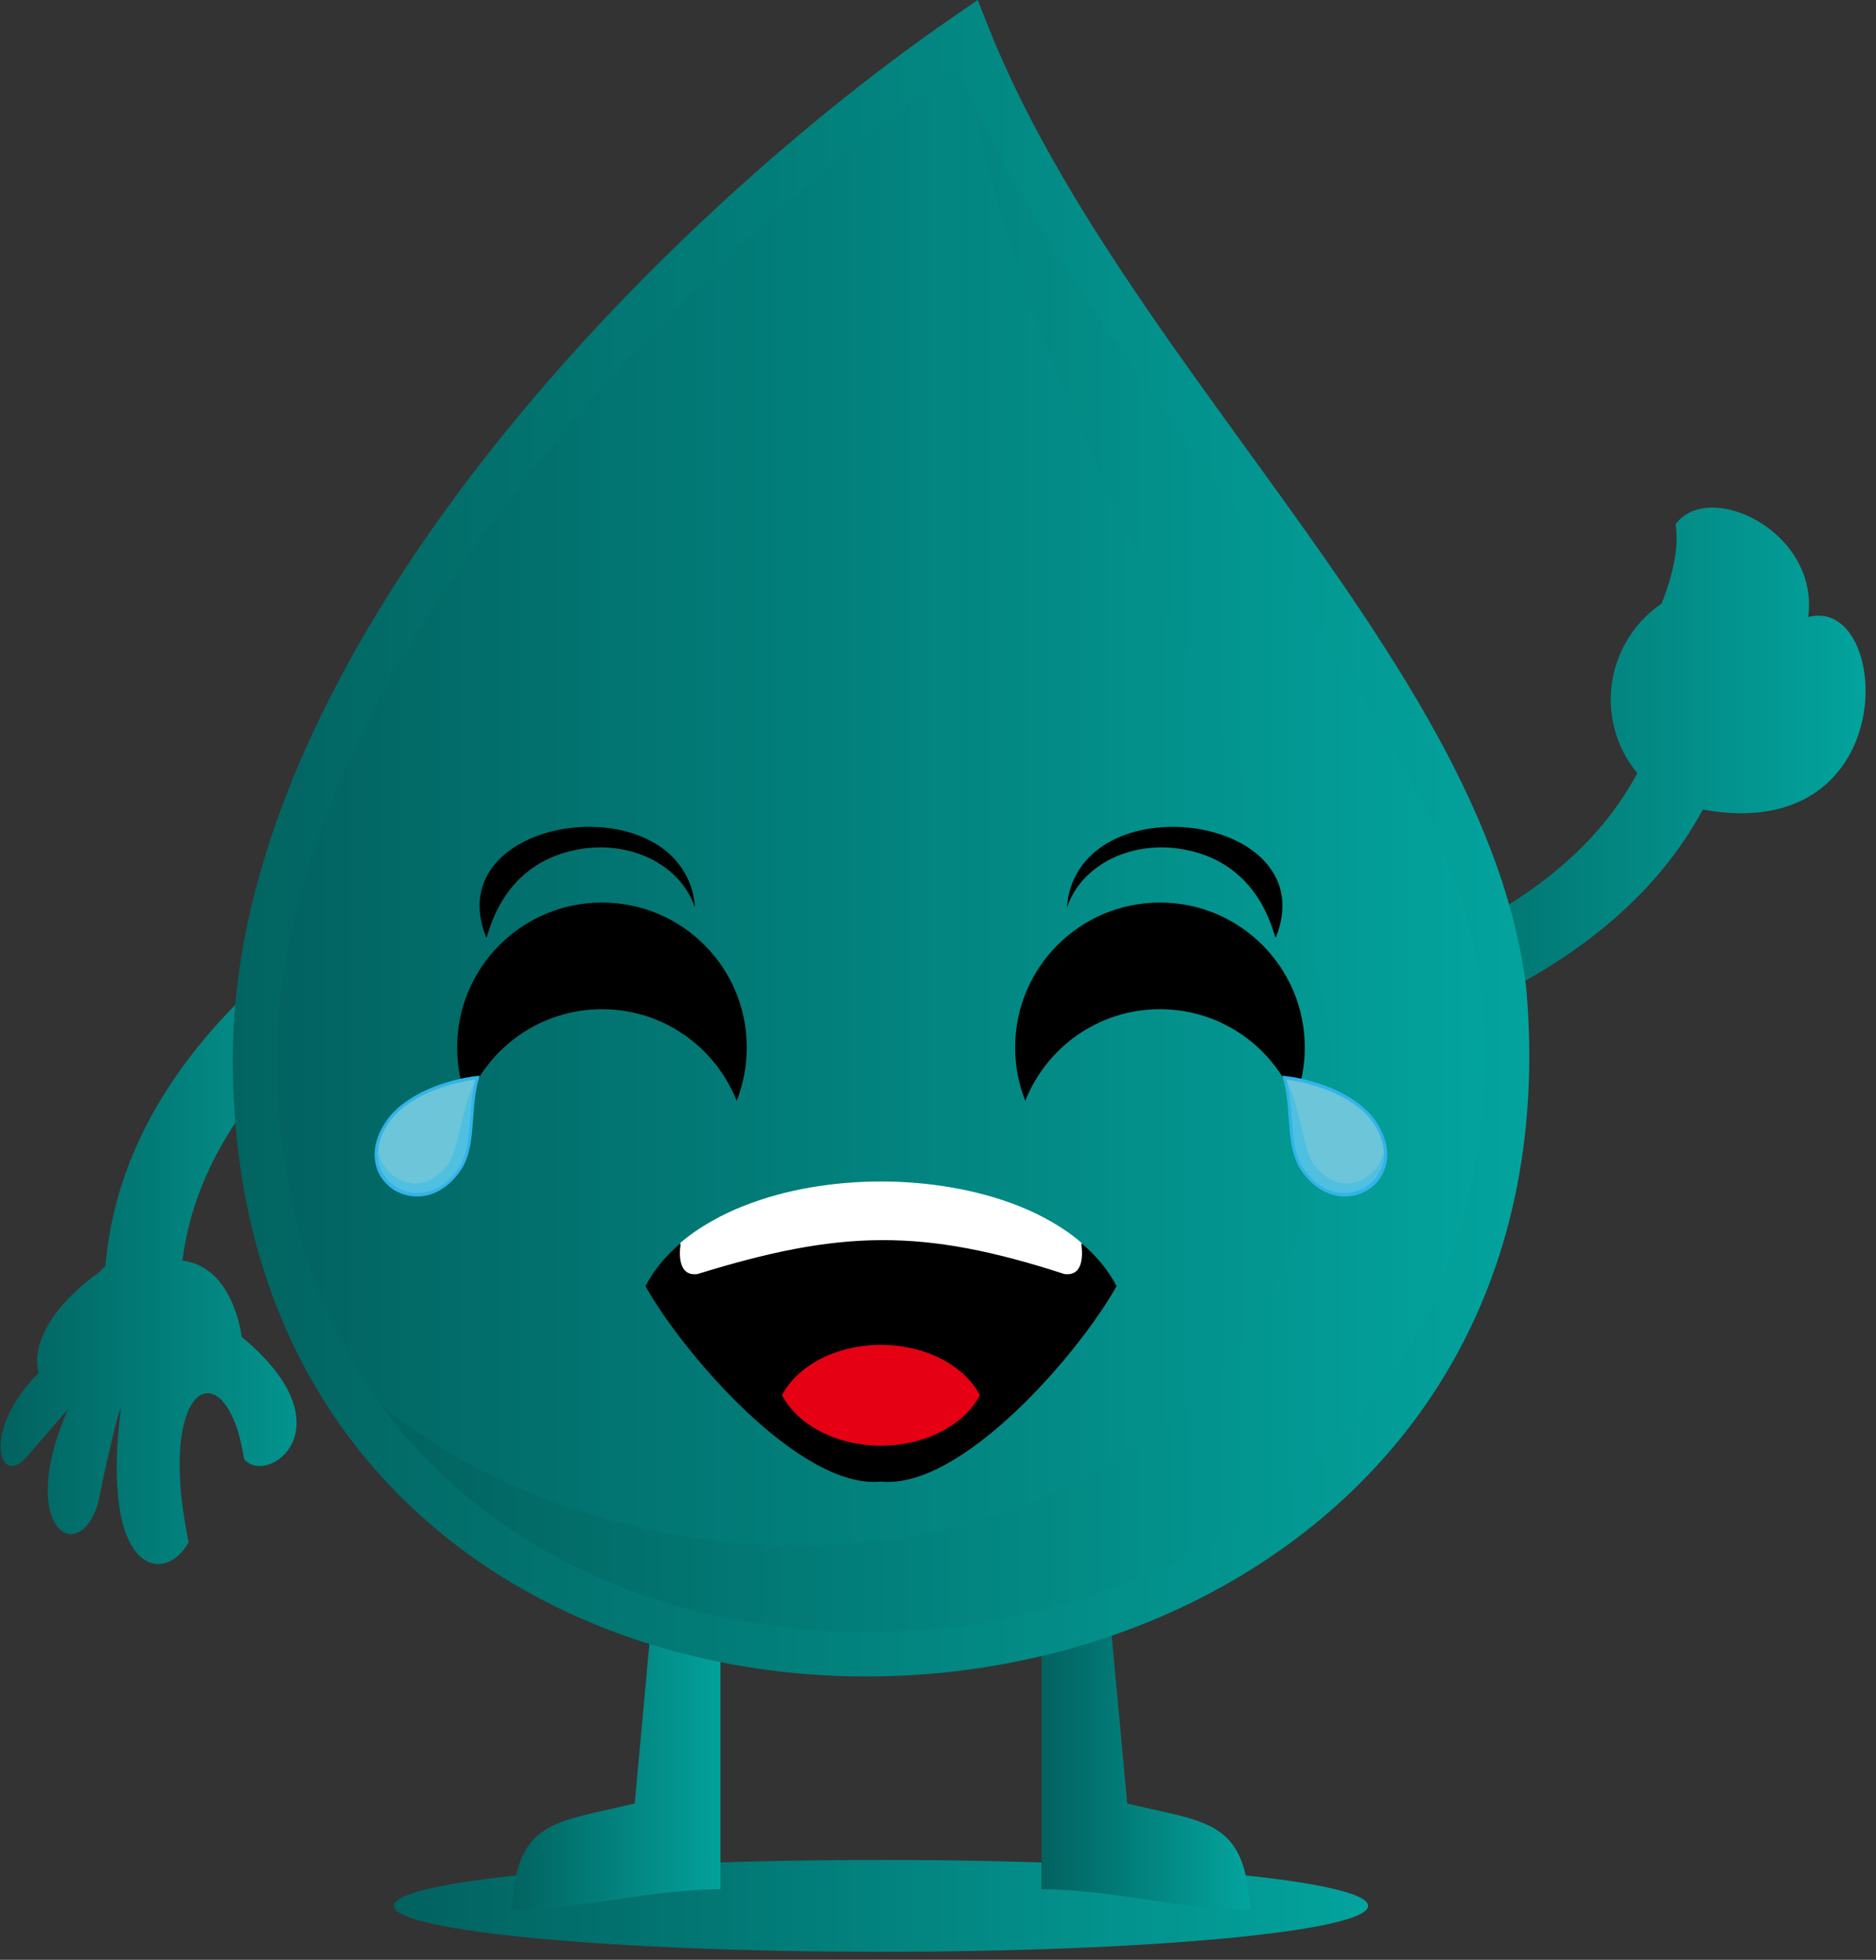
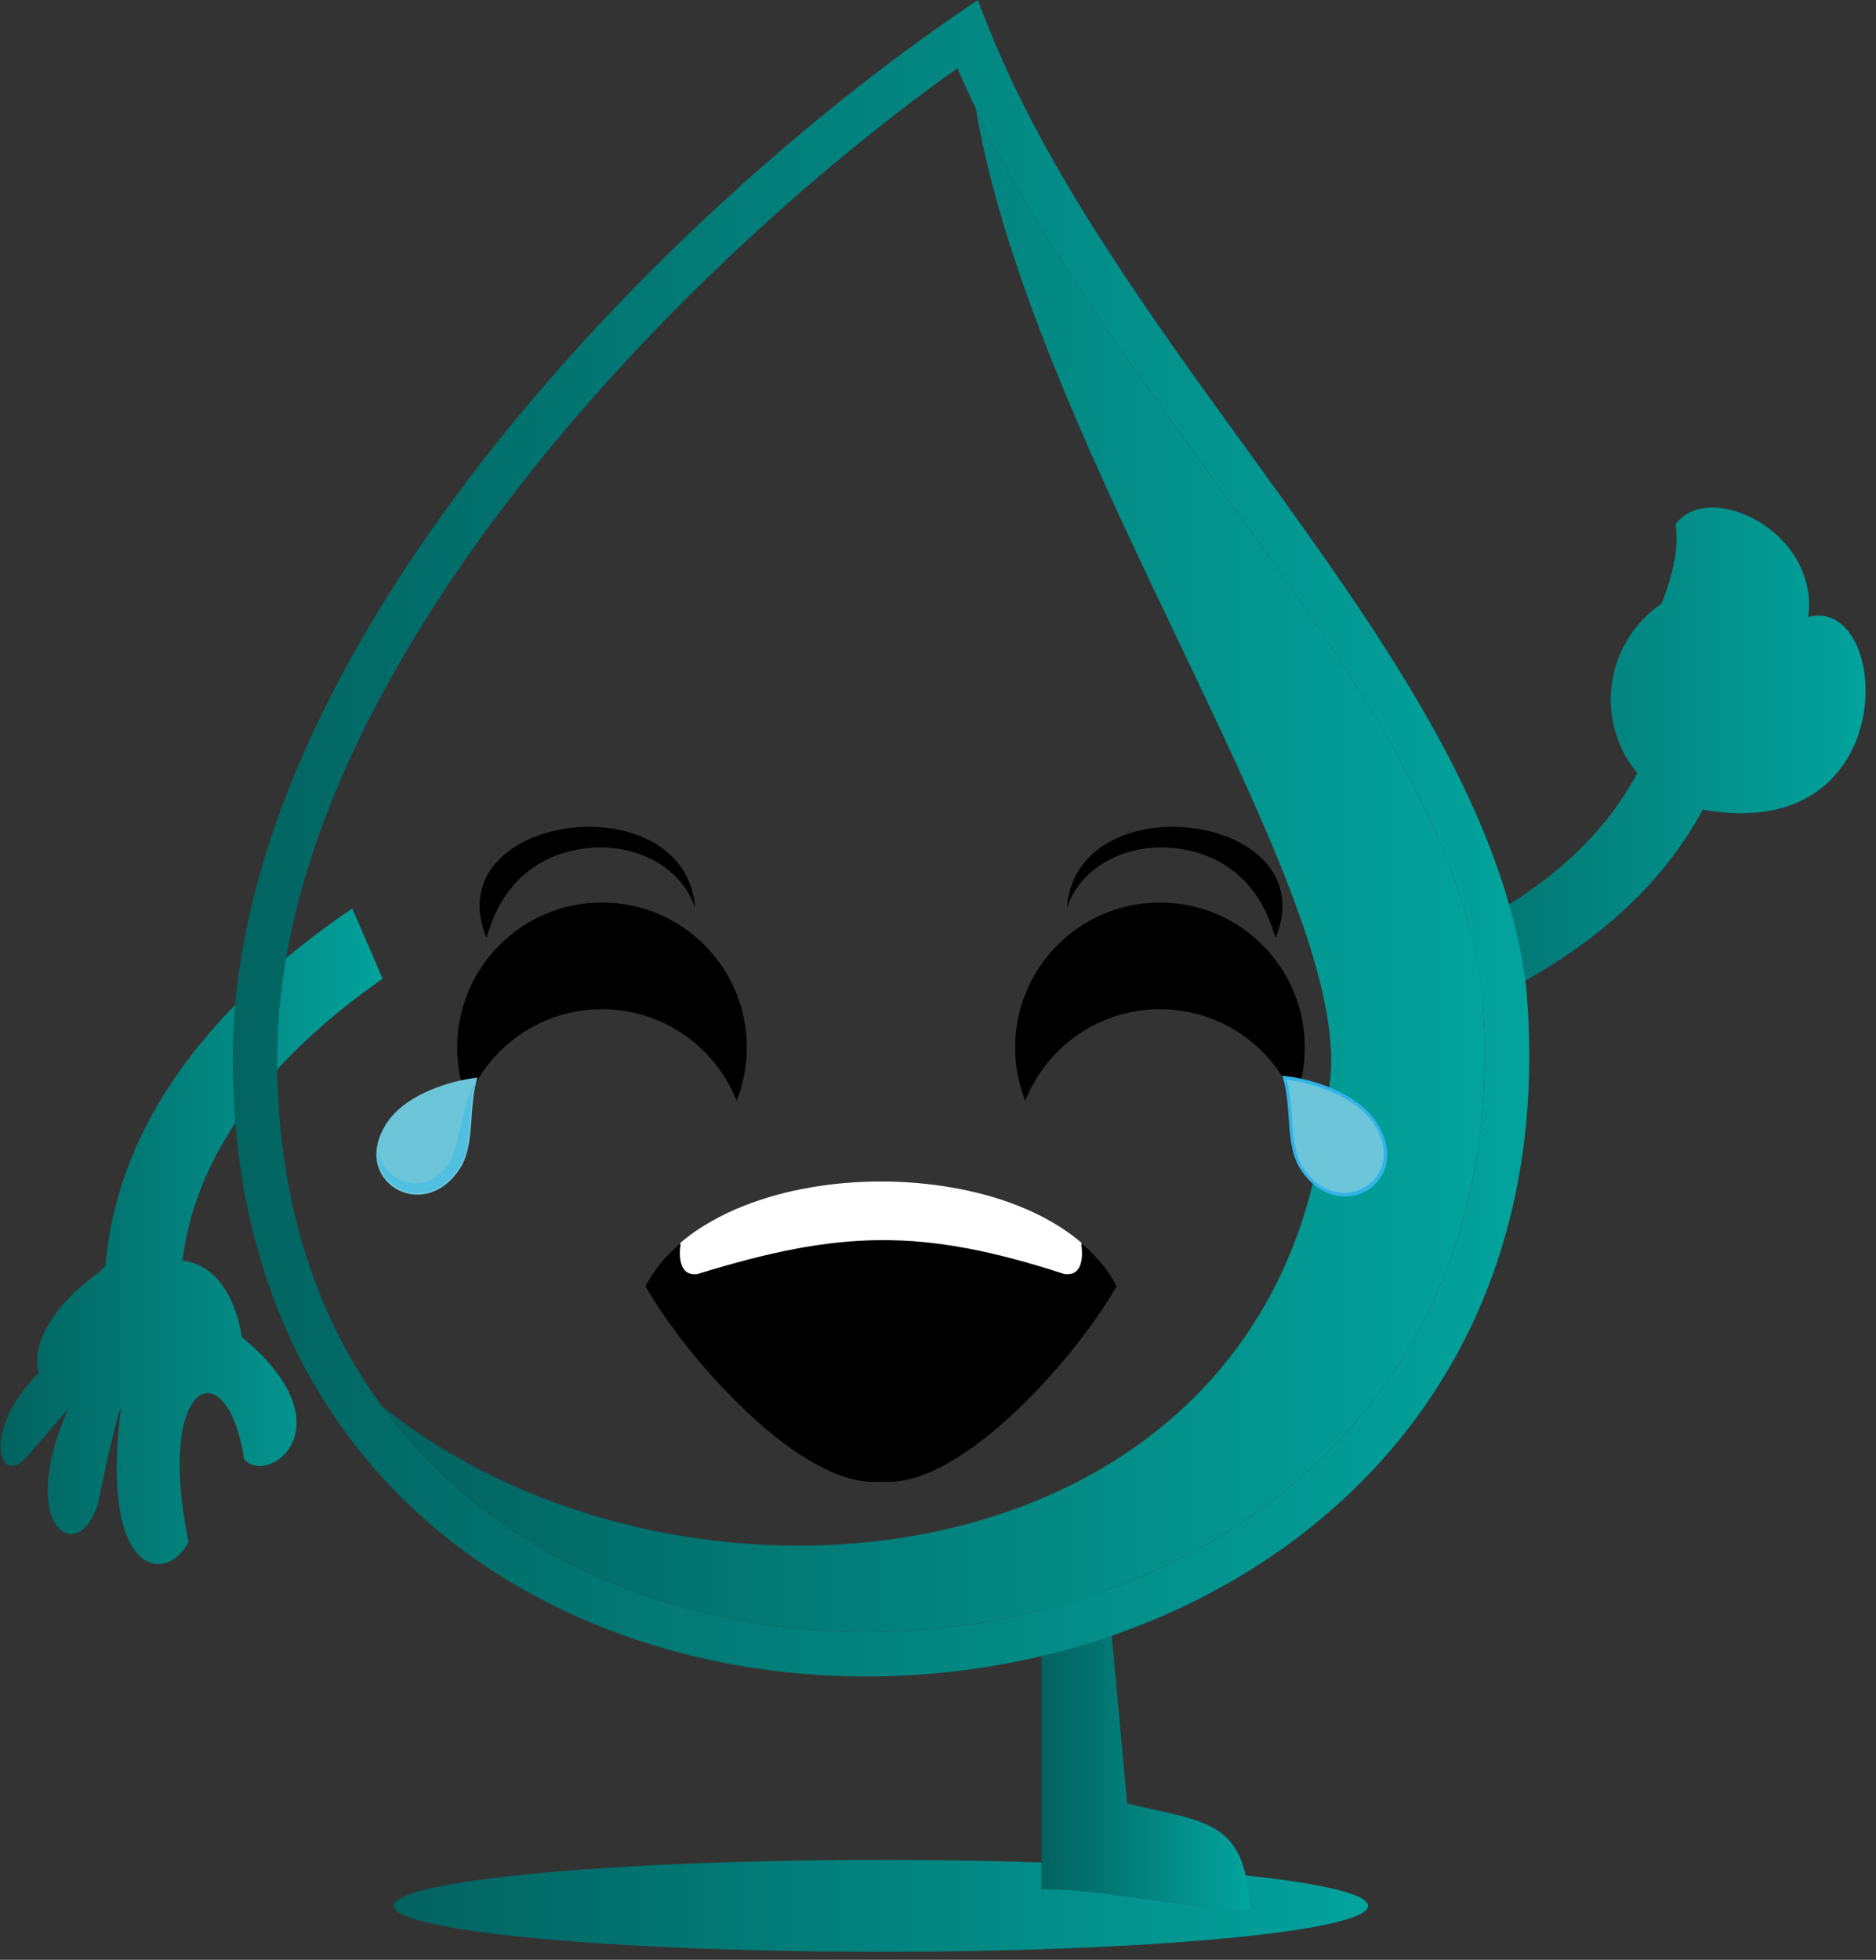
<svg xmlns="http://www.w3.org/2000/svg" width="158" height="165" viewBox="0 0 158 165" fill="none">
  <rect x="0" y="0" width="158" height="165" fill="#333333" stroke="none" />
  <path fill-rule="evenodd" clip-rule="evenodd" d="M137.895 65.089C132.962 74.372 122.535 79.496 112.581 82.331L113.411 88.587C124.846 85.415 137.323 79.439 143.411 68.161C160.452 71.255 159.33 50.056 152.291 51.951C153.256 44.753 143.906 40.303 141.113 44.148C141.337 45.359 141.147 46.794 140.832 48.071C140.563 49.18 140.205 50.168 139.934 50.829C138.992 51.468 138.141 52.287 137.467 53.239C136.728 54.282 136.179 55.481 135.887 56.804C135.315 59.428 135.853 62.04 137.199 64.147C137.423 64.483 137.646 64.786 137.893 65.089H137.895Z" fill="url(#paint0_linear_58_283)" />
  <path fill-rule="evenodd" clip-rule="evenodd" d="M29.667 76.489C19.511 83.372 10.004 93.284 8.883 106.567C8.714 106.724 8.547 106.892 8.39 107.082C3.748 110.412 2.706 113.686 3.256 115.579C-1.666 120.546 -0.03 125.299 2.224 122.686L5.744 118.616C1.326 128.538 6.572 132.024 8.243 126.61C8.243 126.61 9.758 119.223 10.183 118.561C8.367 132.809 14.006 133.426 15.879 129.829C13.031 115.939 19.152 113.574 20.553 122.834C22.471 125.21 29.577 120.165 20.352 112.554C20.352 112.554 19.712 106.668 15.362 106.129C16.628 96.018 23.994 88.148 32.224 82.397L29.667 76.489Z" fill="url(#paint1_linear_58_283)" />
  <path d="M74.196 164.325C96.857 164.325 115.227 162.594 115.227 160.458C115.227 158.321 96.857 156.59 74.196 156.59C51.535 156.59 33.164 158.321 33.164 160.458C33.164 162.594 51.535 164.325 74.196 164.325Z" fill="url(#paint2_linear_58_283)" />
  <path fill-rule="evenodd" clip-rule="evenodd" d="M93.276 133.855L94.935 151.836C101.549 153.451 104.912 153.147 105.271 160.761C99.341 160.761 93.523 159.057 87.715 159.057V135.447C89.598 134.999 91.459 134.472 93.276 133.855Z" fill="url(#paint3_linear_58_283)" />
-   <path fill-rule="evenodd" clip-rule="evenodd" d="M55.048 134.539L53.456 151.836C46.842 153.451 43.479 153.147 43.109 160.761C49.051 160.761 54.857 159.057 60.675 159.057V135.964C58.769 135.571 56.886 135.101 55.046 134.541L55.048 134.539Z" fill="url(#paint4_linear_58_283)" />
-   <path fill-rule="evenodd" clip-rule="evenodd" d="M81.471 2.87C92.918 31.704 123.366 56.816 126.662 83.262C132.895 153.788 21.473 159.887 21.473 89.147C21.473 55.863 56.505 20.056 81.473 2.87H81.471Z" fill="url(#paint5_linear_58_283)" />
  <path fill-rule="evenodd" clip-rule="evenodd" d="M83.21 2.186C88.097 14.506 96.641 26.267 104.959 37.758C115.956 52.938 126.606 67.634 128.524 83.038L128.536 83.105C130.812 108.744 118.032 126.187 100.498 134.852C92.942 138.586 84.49 140.671 75.993 141.074C67.496 141.477 58.942 140.188 51.149 137.173C33.369 130.278 19.602 114.438 19.602 89.147C19.602 74.293 26.328 59.025 36.014 45.078C48.546 27.04 66.114 11.166 80.407 1.333L82.347 0L83.21 2.186ZM101.909 39.955C93.95 28.968 85.799 17.725 80.632 5.741C67.022 15.438 50.812 30.37 39.108 47.22C29.803 60.594 23.346 75.145 23.346 89.147C23.346 112.633 36.069 127.308 52.493 133.676C59.803 136.501 67.83 137.711 75.822 137.33C83.814 136.96 91.741 134.999 98.838 131.49C115.07 123.463 126.886 107.285 124.801 83.451C122.973 69.022 112.626 54.73 101.909 39.955Z" fill="url(#paint6_linear_58_283)" />
  <path fill-rule="evenodd" clip-rule="evenodd" d="M111.718 92.622C108.096 133.564 57.873 139.101 32.157 118.373C37.358 125.492 44.489 130.571 52.493 133.676C59.803 136.501 67.83 137.711 75.822 137.33C83.814 136.96 91.741 134.999 98.838 131.49C115.07 123.463 126.886 107.285 124.801 83.451C122.973 69.022 112.626 54.73 101.909 39.955C94.701 30 87.336 19.842 82.179 9.114C87.224 38.935 115.811 77.375 111.719 92.622H111.718Z" fill="url(#paint7_linear_58_283)" />
  <path fill-rule="evenodd" clip-rule="evenodd" d="M97.694 75.986C104.432 75.986 109.891 81.446 109.891 88.184C109.891 89.776 109.588 91.288 109.039 92.679C107.245 88.162 102.85 84.966 97.694 84.966C92.537 84.966 88.142 88.162 86.349 92.679C85.799 91.288 85.496 89.776 85.496 88.184C85.496 81.446 90.956 75.986 97.694 75.986Z" fill="black" />
  <path fill-rule="evenodd" clip-rule="evenodd" d="M50.7 75.986C57.438 75.986 62.897 81.446 62.897 88.184C62.897 89.776 62.594 91.288 62.044 92.679C60.251 88.162 55.856 84.966 50.7 84.966C45.543 84.966 41.148 88.162 39.355 92.679C38.805 91.288 38.502 89.776 38.502 88.184C38.502 81.446 43.962 75.986 50.7 75.986Z" fill="black" />
  <path fill-rule="evenodd" clip-rule="evenodd" d="M107.459 78.912C107.302 79.292 106.551 72.825 99.802 71.534C95.295 70.671 91.059 72.823 89.87 76.4C89.87 76.119 89.915 75.85 89.96 75.569C91.82 65.883 111.518 68.731 107.46 78.91L107.459 78.912Z" fill="black" />
  <path fill-rule="evenodd" clip-rule="evenodd" d="M40.945 78.912C41.091 79.292 41.842 72.825 48.591 71.534C53.098 70.671 57.334 72.823 58.523 76.4C58.523 76.119 58.478 75.85 58.433 75.569C56.573 65.883 36.875 68.731 40.945 78.91V78.912Z" fill="black" />
  <path fill-rule="evenodd" clip-rule="evenodd" d="M108.186 90.727C108.927 93.194 108.41 96.142 109.497 98.127C112.534 103.318 119.15 99.405 115.74 94.438C114.149 92.107 110.427 90.963 108.184 90.727H108.186Z" fill="#6CC5D9" />
  <path fill-rule="evenodd" clip-rule="evenodd" d="M108.051 90.749C108.365 91.804 108.455 92.968 108.534 94.09C108.635 95.58 108.747 97.027 109.375 98.182V98.194C110.496 100.077 112.054 100.806 113.466 100.728C114.071 100.694 114.655 100.514 115.16 100.213C115.653 99.91 116.08 99.484 116.371 98.969C117.055 97.792 117.065 96.144 115.856 94.373C115.139 93.33 114.018 92.522 112.806 91.917C111.215 91.144 109.466 90.718 108.165 90.584L108.008 90.561L108.053 90.753L108.051 90.749ZM108.813 94.124C108.734 93.048 108.656 91.938 108.365 90.896C109.621 91.052 111.258 91.468 112.725 92.184C113.902 92.767 114.967 93.53 115.641 94.516C116.772 96.162 116.75 97.687 116.123 98.776C115.854 99.258 115.451 99.651 114.979 99.93C114.509 100.222 113.969 100.39 113.397 100.423C112.086 100.49 110.629 99.818 109.609 98.068C109.014 96.981 108.915 95.579 108.813 94.123V94.124Z" fill="#32B4E9" />
-   <path fill-rule="evenodd" clip-rule="evenodd" d="M110.787 98.206C112.974 100.93 116.09 99.36 116.55 96.905C116.595 97.611 116.438 98.239 116.125 98.778C115.856 99.26 115.453 99.653 114.981 99.932C114.51 100.223 113.971 100.392 113.399 100.425C112.088 100.492 110.631 99.82 109.611 98.07C109.016 96.983 108.916 95.58 108.815 94.124C108.747 93.149 108.68 92.152 108.456 91.199C109.6 93.485 109.824 97.298 110.787 98.206Z" fill="#50C0E0" />
  <path fill-rule="evenodd" clip-rule="evenodd" d="M40.206 90.727C39.467 93.194 39.982 96.142 38.895 98.127C35.857 103.318 29.241 99.405 32.651 94.438C34.243 92.107 37.964 90.963 40.207 90.727H40.206Z" fill="#6CC5D9" />
-   <path fill-rule="evenodd" clip-rule="evenodd" d="M40.34 90.749C40.026 91.804 39.937 92.968 39.858 94.09C39.746 95.58 39.644 97.027 39.017 98.182V98.194C37.895 100.077 36.338 100.806 34.925 100.728C34.308 100.694 33.736 100.514 33.232 100.213C32.739 99.91 32.312 99.484 32.01 98.969C31.338 97.792 31.316 96.144 32.537 94.373C33.254 93.33 34.376 92.522 35.587 91.917C37.179 91.144 38.927 90.718 40.216 90.584L40.385 90.561L40.34 90.753V90.749ZM39.578 94.124C39.658 93.048 39.735 91.938 40.026 90.896C38.783 91.052 37.134 91.468 35.654 92.184C34.487 92.767 33.423 93.53 32.751 94.516C31.619 96.162 31.641 97.687 32.258 98.776C32.539 99.258 32.942 99.651 33.413 99.93C33.883 100.222 34.422 100.39 34.992 100.423C36.303 100.49 37.751 99.818 38.781 98.068C39.375 96.981 39.465 95.579 39.577 94.123L39.578 94.124Z" fill="#32B4E9" />
  <path fill-rule="evenodd" clip-rule="evenodd" d="M37.604 98.206C35.418 100.93 32.301 99.36 31.841 96.905C31.796 97.611 31.953 98.239 32.256 98.778C32.537 99.26 32.94 99.653 33.411 99.932C33.881 100.223 34.42 100.392 34.991 100.425C36.302 100.492 37.749 99.82 38.779 98.07C39.373 96.983 39.463 95.58 39.575 94.124C39.642 93.149 39.709 92.152 39.933 91.199C38.789 93.485 38.566 97.298 37.602 98.206H37.604Z" fill="#50C0E0" />
  <path fill-rule="evenodd" clip-rule="evenodd" d="M94.04 108.283C90.878 113.934 81.013 125.413 74.197 124.74C67.392 125.412 57.517 113.932 54.366 108.283C60.363 96.714 88.032 96.714 94.04 108.283Z" fill="black" />
-   <path fill-rule="evenodd" clip-rule="evenodd" d="M82.536 117.466C81.213 119.955 77.984 121.714 74.196 121.714C70.407 121.714 67.179 119.953 65.855 117.466C67.179 114.976 70.407 113.227 74.196 113.227C77.984 113.227 81.213 114.976 82.536 117.466Z" fill="#E50013" />
  <path fill-rule="evenodd" clip-rule="evenodd" d="M57.313 104.853C57.313 104.853 57.157 105.716 57.381 106.41C57.538 106.937 57.918 107.375 58.749 107.263C70.743 103.552 77.65 103.362 89.644 107.263C90.52 107.375 90.888 106.892 91.035 106.333C91.214 105.649 91.08 104.853 91.08 104.853C91.08 104.853 91.092 104.785 91.102 104.651C90.341 103.989 89.488 103.395 88.568 102.868C87.682 102.353 86.729 101.903 85.742 101.512C84.004 100.828 82.111 100.313 80.148 99.977C76.292 99.305 72.154 99.305 68.298 99.967C66.326 100.303 64.443 100.819 62.704 101.502C61.739 101.872 60.832 102.308 59.98 102.79C58.993 103.34 58.097 103.957 57.289 104.651C57.312 104.785 57.312 104.853 57.312 104.853H57.313Z" fill="white" />
  <defs>
    <linearGradient id="paint0_linear_58_283" x1="112.581" y1="65.659" x2="157.122" y2="65.659" gradientUnits="userSpaceOnUse">
      <stop stop-color="#026461" />
      <stop offset="1" stop-color="#03A39D" />
    </linearGradient>
    <linearGradient id="paint1_linear_58_283" x1="0.044" y1="104.086" x2="32.224" y2="104.086" gradientUnits="userSpaceOnUse">
      <stop stop-color="#02625F" />
      <stop offset="1" stop-color="#03A29C" />
    </linearGradient>
    <linearGradient id="paint2_linear_58_283" x1="33.164" y1="160.458" x2="115.227" y2="160.458" gradientUnits="userSpaceOnUse">
      <stop stop-color="#026260" />
      <stop offset="1" stop-color="#03A39D" />
    </linearGradient>
    <linearGradient id="paint3_linear_58_283" x1="87.717" y1="147.307" x2="105.272" y2="147.307" gradientUnits="userSpaceOnUse">
      <stop stop-color="#026260" />
      <stop offset="1" stop-color="#03A49E" />
    </linearGradient>
    <linearGradient id="paint4_linear_58_283" x1="43.109" y1="147.65" x2="60.676" y2="147.65" gradientUnits="userSpaceOnUse">
      <stop stop-color="#026360" />
      <stop offset="1" stop-color="#03A19B" />
    </linearGradient>
    <linearGradient id="paint5_linear_58_283" x1="21.473" y1="71.073" x2="126.913" y2="71.073" gradientUnits="userSpaceOnUse">
      <stop stop-color="#026260" />
      <stop offset="1" stop-color="#03A29C" />
    </linearGradient>
    <linearGradient id="paint6_linear_58_283" x1="19.6" y1="70.573" x2="128.796" y2="70.573" gradientUnits="userSpaceOnUse">
      <stop stop-color="#026461" />
      <stop offset="1" stop-color="#03A39D" />
      <stop offset="1" stop-color="#1E80FF" />
    </linearGradient>
    <linearGradient id="paint7_linear_58_283" x1="32.157" y1="73.257" x2="125.04" y2="73.257" gradientUnits="userSpaceOnUse">
      <stop stop-color="#02625F" />
      <stop offset="1" stop-color="#03A39D" />
    </linearGradient>
  </defs>
</svg>